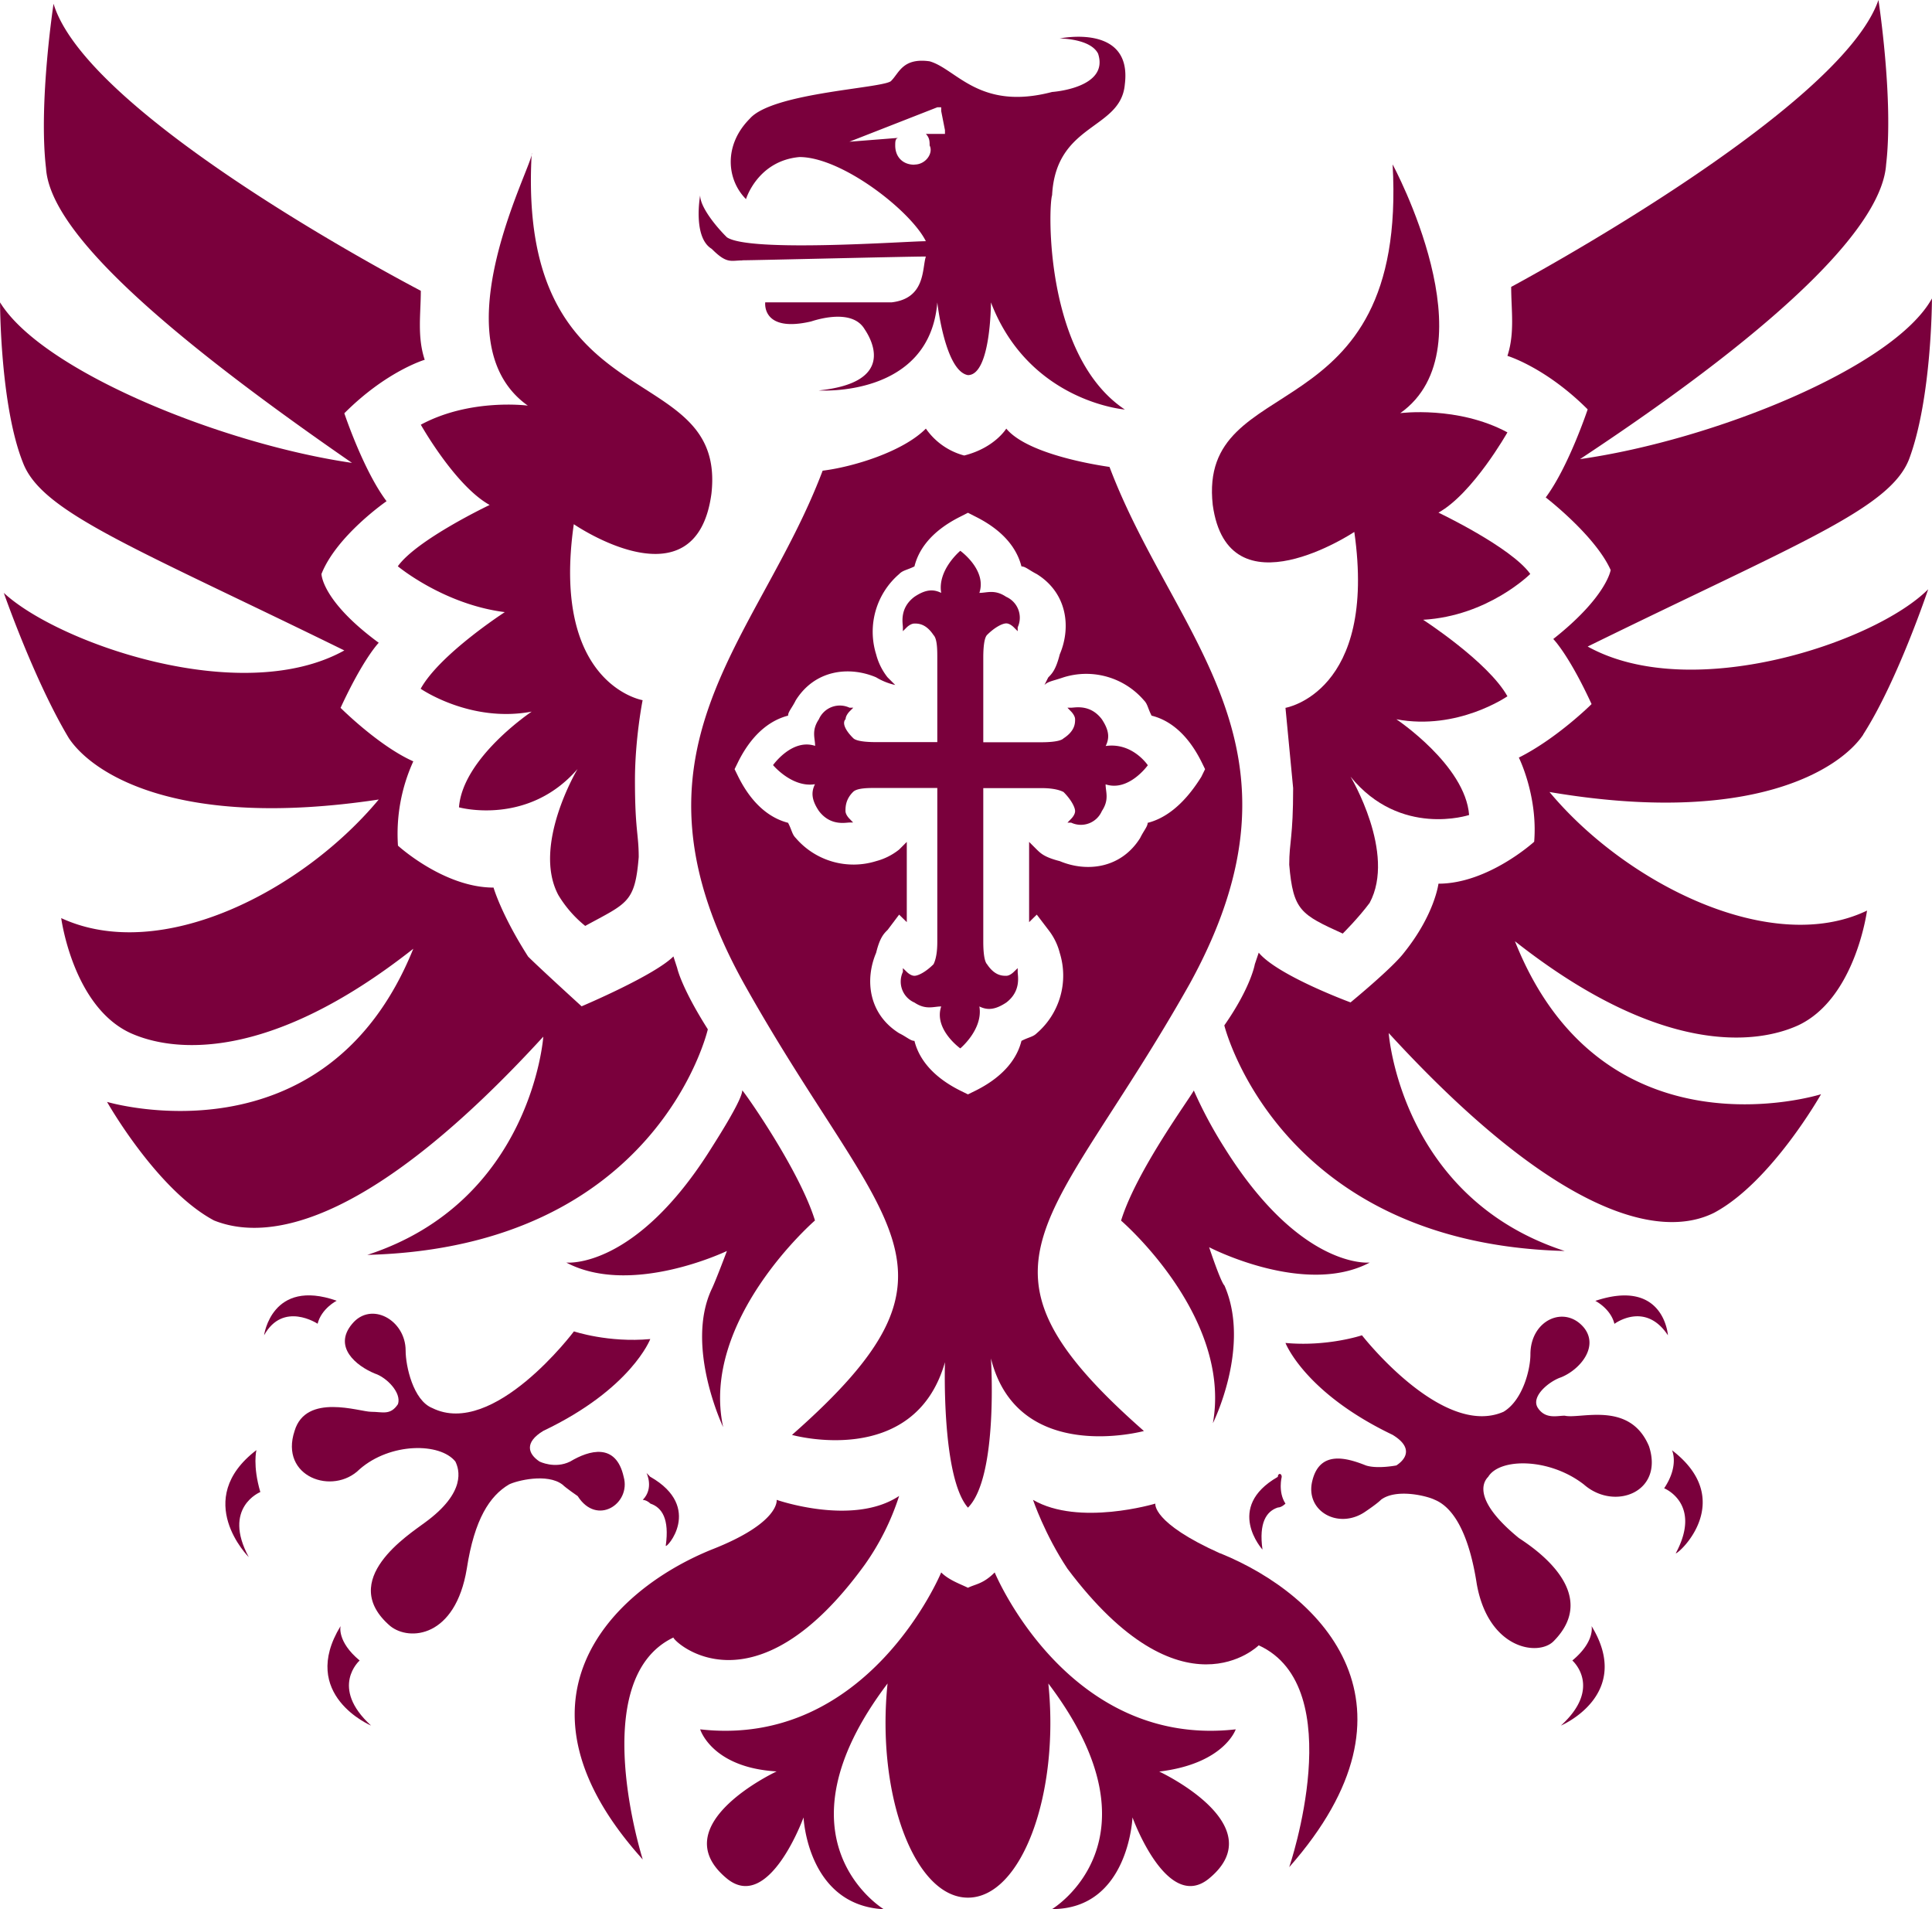
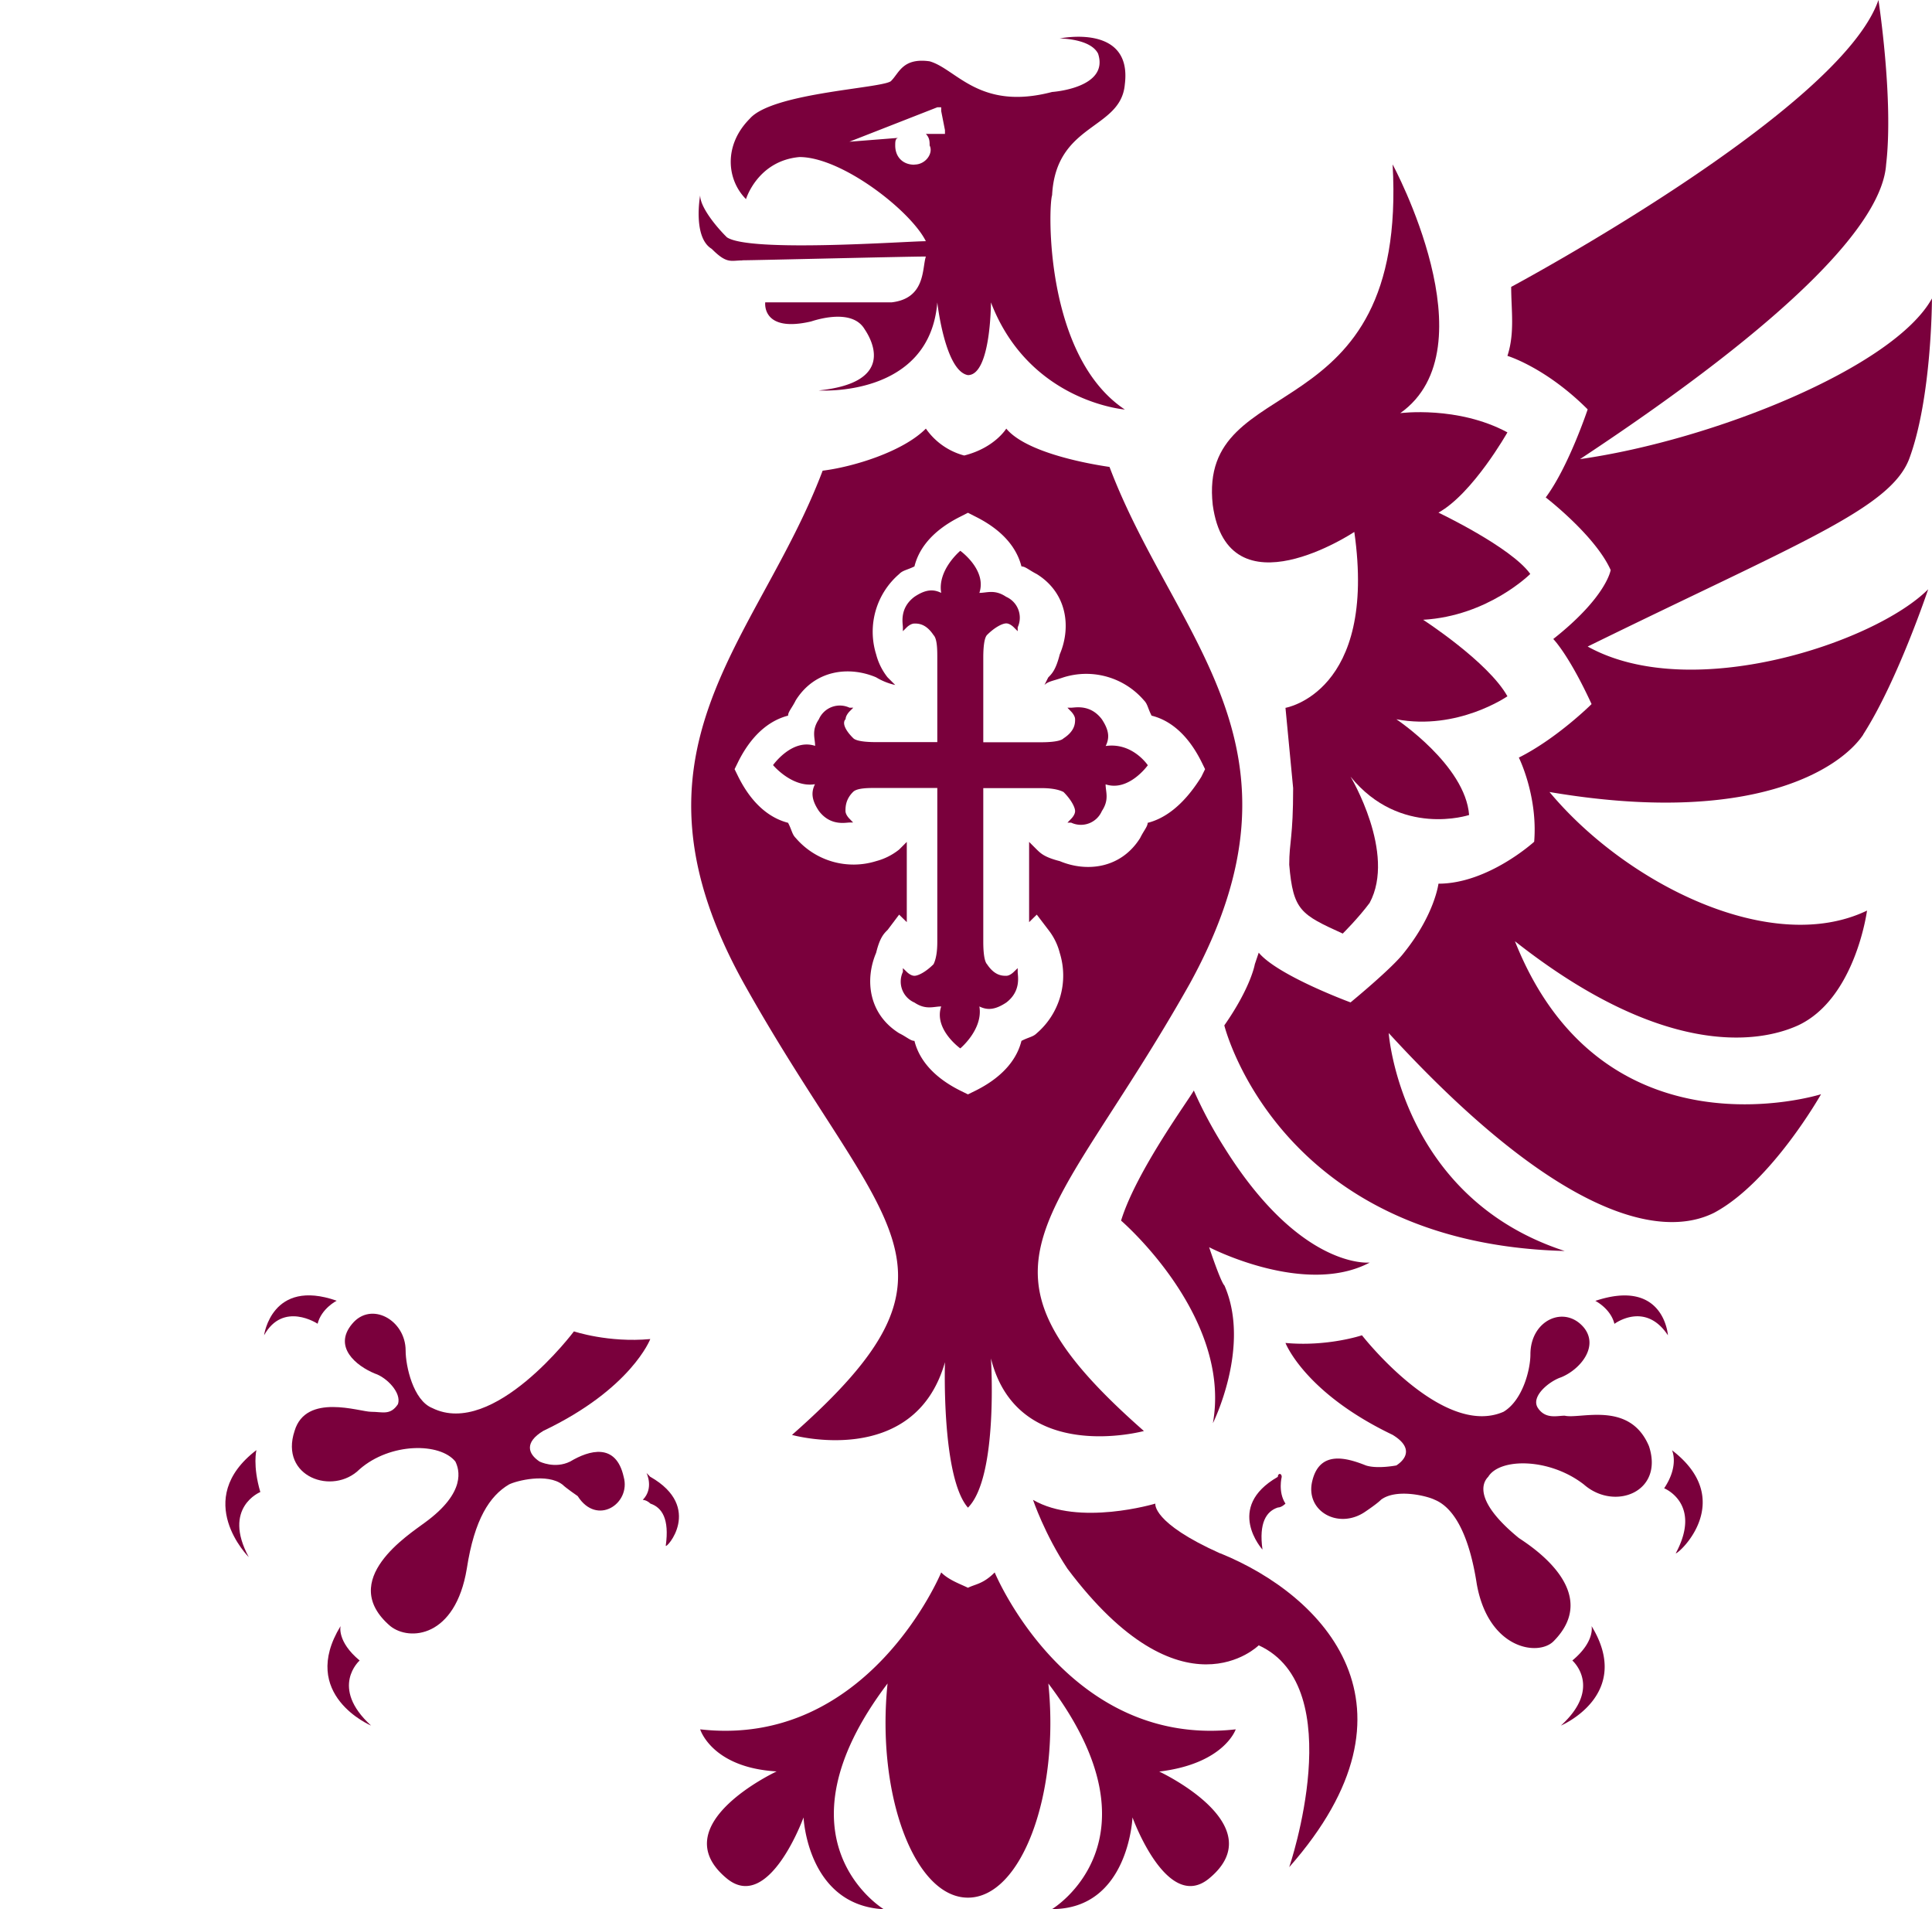
<svg xmlns="http://www.w3.org/2000/svg" width="50.5" height="49.9" viewBox="0 0 13.361 13.203">
-   <path d="M5.98 10.821a1.74 1.74 0 00.238-.476c-.318.212-.847.027-.847.027s.026.158-.45.344c-.714.29-1.455 1.058-.476 2.143 0 0-.397-1.244.212-1.535 0 .027.555.556 1.323-.503zM3.65 2.805s-.397-.053-.74.132c0 0 .238.423.476.555 0 0-.503.239-.635.424 0 0 .317.264.74.317 0 0-.45.291-.582.53 0 0 .344.238.768.158 0 0-.477.318-.503.662 0 0 .476.132.82-.265 0 0-.317.53-.132.873a.81.81 0 00.185.212c.291-.159.344-.159.37-.476 0-.16-.026-.186-.026-.53 0-.29.053-.555.053-.555s-.635-.106-.476-1.217c0 0 .846.582.952-.212.106-.952-1.35-.476-1.243-2.355.026.053-.662 1.297-.027 1.747z" class="eagle" fill="#7a003c" stroke-width=".265" />
-   <path d="M3.757 7.17s-.08 1.138-1.217 1.508c2.01-.053 2.355-1.56 2.355-1.56-.185-.292-.212-.424-.212-.424l-.026-.08c-.133.133-.635.345-.635.345s-.291-.265-.37-.344c-.186-.291-.239-.477-.239-.477-.344 0-.661-.29-.661-.29a1.21 1.21 0 01.106-.583c-.239-.106-.503-.37-.503-.37.159-.344.264-.45.264-.45-.396-.291-.396-.476-.396-.476.105-.265.45-.503.45-.503-.16-.212-.292-.608-.292-.608.291-.292.556-.37.556-.37-.053-.16-.027-.318-.027-.477C2.91 2.01.61.82.37.026c0 0-.105.688-.052 1.138.026.397.661 1.032 2.116 2.037C1.534 3.07.291 2.566 0 2.091c0 0 0 .714.159 1.11.132.344.767.583 2.222 1.297C1.667 4.895.397 4.445.026 4.1c0 0 .212.609.45 1.005.159.239.741.635 2.143.424-.529.635-1.508 1.138-2.196.82 0 0 .08.609.477.794.29.132.952.211 1.958-.582C2.249 8.07.74 7.62.74 7.62s.344.609.74.82c.398.159 1.112 0 2.276-1.27zm1.879 1.27c-.106-.344-.477-.873-.503-.9 0 .027-.027.106-.212.397-.529.847-1.005.794-1.005.794.45.238 1.111-.08 1.111-.08s-.08.213-.106.265c-.185.397.08.953.08.953-.16-.74.635-1.429.635-1.429zm-.53-.9s.027 0 0 0c.027 0 0 0 0 0z" class="eagle" fill="#7a003c" stroke-width=".265" />
  <path d="M4.313 10.213c-.053-.238-.238-.185-.37-.106-.107.053-.212 0-.212 0-.08-.053-.106-.132.026-.212.609-.29.74-.635.74-.635-.29.027-.528-.053-.528-.053s-.556.741-.98.53c-.132-.053-.184-.291-.184-.397 0-.212-.239-.344-.37-.185-.133.158.026.29.158.344.08.026.185.132.159.211-.053.08-.106.053-.186.053-.079 0-.45-.132-.529.132-.106.318.265.45.45.265.212-.185.556-.185.662-.053.026.053.079.212-.212.423-.106.08-.609.397-.238.715.132.106.45.08.529-.397.053-.344.159-.503.291-.582.053-.027.265-.08.37 0 .027.026.106.08.106.08.133.21.37.052.318-.133zM2.196 9.155c.026-.106.132-.16.132-.16-.45-.158-.502.239-.502.239.132-.238.37-.08.37-.08zm-.423.873c-.45.344-.053.74-.053.74-.185-.343.08-.45.08-.45-.054-.184-.027-.29-.027-.29zm.714 1.455c-.159-.132-.132-.238-.132-.238-.291.476.211.688.211.688-.29-.265-.079-.45-.079-.45zm2.01-1.27l-.026-.027s.053.106-.026.186c0 0 .026 0 .053.026.08.027.132.106.106.291 0 .027.264-.264-.106-.476zm4.34 0c-.37.212-.106.503-.106.503-.026-.186.027-.265.106-.291.027 0 .053-.027.053-.027-.053-.08-.026-.185-.026-.185 0-.027-.027-.027-.027 0zm-.397.53c-.476-.213-.45-.345-.45-.345s-.529.159-.846-.026c0 0 .08.238.238.476.794 1.058 1.323.53 1.323.53.635.29.211 1.534.211 1.534.98-1.112.239-1.879-.476-2.17zm.926-7.065c.159 1.111-.476 1.217-.476 1.217l.053.555c0 .344-.027.37-.027.53.027.317.08.344.37.476 0 0 .107-.106.186-.212.185-.344-.132-.873-.132-.873.344.423.82.265.82.265-.026-.344-.503-.662-.503-.662.424.08.768-.159.768-.159-.133-.238-.583-.529-.583-.529.45-.026.741-.317.741-.317-.132-.185-.635-.424-.635-.424.238-.132.477-.555.477-.555-.344-.185-.741-.133-.741-.133.635-.45-.053-1.72-.053-1.72.106 1.88-1.35 1.403-1.244 2.355.106.768.98.186.98.186z" class="eagle" fill="#7a003c" stroke-width=".265" />
  <path d="M12.885 5.08c.238-.37.45-1.005.45-1.005-.37.37-1.64.793-2.355.396 1.455-.714 2.09-.952 2.223-1.296.158-.423.158-1.111.158-1.111-.264.476-1.508.979-2.434 1.111 1.482-.979 2.09-1.64 2.117-2.037C13.097.688 12.991 0 12.991 0c-.265.767-2.54 1.984-2.54 1.984 0 .16.026.318-.026.477 0 0 .264.079.555.37 0 0-.132.397-.29.609 0 0 .343.264.449.502 0 0-.027.185-.397.477 0 0 .106.105.265.45 0 0-.238.237-.503.37 0 0 .132.264.106.582 0 0-.318.29-.662.29 0 0-.026.213-.238.477-.08.106-.37.344-.37.344s-.503-.185-.635-.344l-.027.08s-.026.158-.211.423c0 0 .37 1.508 2.354 1.56-1.137-.37-1.217-1.507-1.217-1.507 1.165 1.27 1.879 1.428 2.25 1.243.396-.211.74-.82.74-.82s-1.508.476-2.117-1.058c1.006.793 1.667.714 1.958.582.397-.185.477-.794.477-.794-.662.318-1.667-.185-2.196-.82 1.402.238 2.01-.159 2.17-.397zM8.23 7.54s.026 0 0 0c.026 0 0 0 0 0zm1.243 1.191s-.476.053-1.005-.794a3.014 3.014 0 01-.212-.396c-.026.053-.397.555-.503.9 0 0 .768.66.635 1.401 0 0 .265-.529.08-.952-.027-.026-.106-.265-.106-.265s.661.344 1.111.106z" class="eagle" fill="#7a003c" stroke-width=".265" />
  <path d="M10.821 9.79c-.052 0-.132.026-.185-.053-.053-.08.08-.186.159-.212.132-.053.265-.212.159-.344-.133-.159-.37-.053-.37.185 0 .106-.054.318-.186.397-.423.185-.979-.529-.979-.529s-.238.08-.529.053c0 0 .132.344.74.635.133.08.107.159.027.212 0 0-.132.026-.211 0-.133-.053-.318-.106-.37.105-.054.212.184.344.37.212 0 0 .079-.053.105-.08.106-.079.318-.026.37 0 .133.054.239.239.292.583.08.45.423.502.53.397.343-.344-.16-.662-.239-.715-.291-.238-.265-.37-.212-.423.08-.132.424-.132.662.053.211.185.555.053.45-.265-.133-.317-.477-.185-.583-.211zm.212-.794s.106.053.132.159c0 0 .212-.16.37.079 0 0-.026-.397-.502-.238zm.53 1.032s.052.106-.054.264c0 0 .265.106.08.45.026 0 .423-.37-.027-.714zm-.689 1.455s.212.185-.079.45c0 0 .503-.212.212-.688 0 0 .026.106-.133.238zm-2.328.476c-1.164.132-1.667-1.085-1.667-1.085-.08.08-.132.08-.185.106-.053-.026-.132-.053-.185-.106 0 0-.503 1.217-1.667 1.085 0 0 .08.265.529.291 0 0-.794.37-.344.741.291.238.53-.423.53-.423s.026.608.555.635c0 0-.794-.477.026-1.561-.079.767.186 1.481.556 1.481.37 0 .635-.714.556-1.481.82 1.084.026 1.56.026 1.56.53 0 .556-.634.556-.634s.238.661.529.423c.45-.37-.344-.74-.344-.74.45-.054.529-.292.529-.292zM5.133 1.8c.08 0 1.138-.026 1.27-.026-.027.08 0 .29-.238.317h-.873s-.027.212.317.132c.08-.026.291-.079.37.053.054.08.212.37-.317.424 0 0 .767.053.82-.609 0 0 .053.476.212.503.159 0 .159-.503.159-.503.264.688.926.741.926.741-.556-.37-.53-1.402-.503-1.482.026-.502.476-.45.503-.767.053-.423-.45-.317-.45-.317s.212 0 .265.105c.079.239-.318.265-.318.265-.503.132-.661-.159-.847-.212-.185-.026-.211.08-.264.133-.027.053-.82.079-.98.264-.184.185-.158.424-.026.556 0 0 .08-.265.37-.291.292 0 .768.37.874.582-.132 0-1.217.08-1.376-.027-.08-.079-.185-.211-.185-.29 0 0-.053.29.08.37.105.106.132.08.21.08zm1.19-.661c-.079 0-.132-.053-.132-.133 0-.026 0-.053.027-.053L5.874.98l.608-.238h.027v.026L6.535.9v.026h-.132c.026.027.026.053.026.08.027.052-.026.132-.105.132zm1.35 2.09c-.185-.027-.582-.106-.714-.265 0 0-.08.133-.291.186a.469.469 0 01-.265-.186c-.159.16-.503.265-.714.291-.45 1.191-1.456 1.932-.53 3.572.953 1.694 1.64 1.932.318 3.096 0 0 .847.238 1.058-.503 0 0-.026.794.159 1.006.212-.212.159-1.032.159-1.032.185.74 1.058.502 1.058.502-1.323-1.164-.635-1.402.318-3.095.9-1.64-.106-2.381-.556-3.572zm.264 2.46c0 .027-.026.053-.052.106-.133.212-.37.238-.556.16-.106-.027-.132-.054-.159-.08l-.053-.053v.555l.053-.052.08.105a.43.43 0 01.079.16.526.526 0 01-.159.555c-.026.026-.053.026-.106.053-.026.105-.105.238-.317.344l-.053.026-.053-.026c-.212-.106-.291-.239-.317-.344-.027 0-.053-.027-.106-.053-.212-.133-.238-.37-.159-.556.026-.106.053-.132.08-.159l.079-.105.053.052v-.555l-.053.053a.43.43 0 01-.159.08.526.526 0 01-.556-.16c-.026-.026-.026-.053-.053-.105-.105-.027-.238-.106-.344-.318l-.026-.053.026-.053c.106-.211.239-.29.344-.317 0-.027.027-.053.053-.106.133-.212.37-.238.556-.159a.437.437 0 00.132.053l-.053-.053a.43.43 0 01-.079-.159.526.526 0 01.159-.555c.026-.027.053-.027.106-.053.026-.106.105-.238.317-.344l.053-.027.053.027c.212.106.29.238.317.344.027 0 .053.026.106.053.212.132.238.37.159.555-.027.106-.053.133-.08.16l-.026.052c.027-.026.053-.026.132-.053a.526.526 0 01.556.159c.026.026.026.053.053.106.106.026.238.106.344.317l.026.053-.026.053c-.132.212-.265.291-.37.318z" class="eagle" fill="#7a003c" stroke-width=".265" />
  <path d="M7.646 5.16c.027-.054.027-.106-.026-.186-.08-.106-.185-.08-.212-.08h-.026l.026.027s.027.027.027.053c0 .027 0 .08-.08.132-.026.027-.132.027-.158.027H6.8V4.55c0-.027 0-.132.026-.159.053-.053.106-.08.133-.08.026 0 .052.027.052.027l.027.027v-.027a.158.158 0 00-.08-.211c-.079-.053-.132-.027-.185-.027.053-.159-.132-.291-.132-.291s-.159.132-.132.291c-.053-.026-.106-.026-.185.027-.106.079-.08.185-.08.211v.027l.027-.027s.026-.026.053-.026c.026 0 .079 0 .132.08.026.026.026.105.026.158v.582H6.06c-.026 0-.132 0-.159-.027-.053-.052-.08-.105-.053-.132 0-.026.027-.053.027-.053l.026-.026h-.026a.158.158 0 00-.212.08c-.053.079-.026.131-.026.184-.16-.053-.291.133-.291.133s.132.158.29.132c-.026.053-.026.106.027.185.08.106.185.08.212.08H5.9l-.026-.027s-.027-.026-.027-.053c0-.026 0-.08.053-.132.027-.027.106-.027.159-.027h.423V6.51c0 .026 0 .106-.026.158-.053.053-.106.08-.132.08-.027 0-.053-.027-.053-.027l-.027-.026v.026a.158.158 0 00.08.212c.079.053.132.027.185.027-.053.158.132.29.132.29s.159-.132.132-.29c.053.026.106.026.186-.027.105-.08.079-.185.079-.212v-.026l-.027.026s-.026.027-.052.027c-.027 0-.08 0-.133-.08C6.8 6.641 6.8 6.535 6.8 6.51V5.45h.397c.026 0 .106 0 .158.027.053.053.08.106.08.132 0 .027-.027.053-.027.053l-.026.027h.026a.158.158 0 00.212-.08c.053-.08.026-.132.026-.185.16.053.292-.132.292-.132s-.106-.16-.292-.133z" class="eagle" fill="#7a003c" stroke-width=".265" />
</svg>